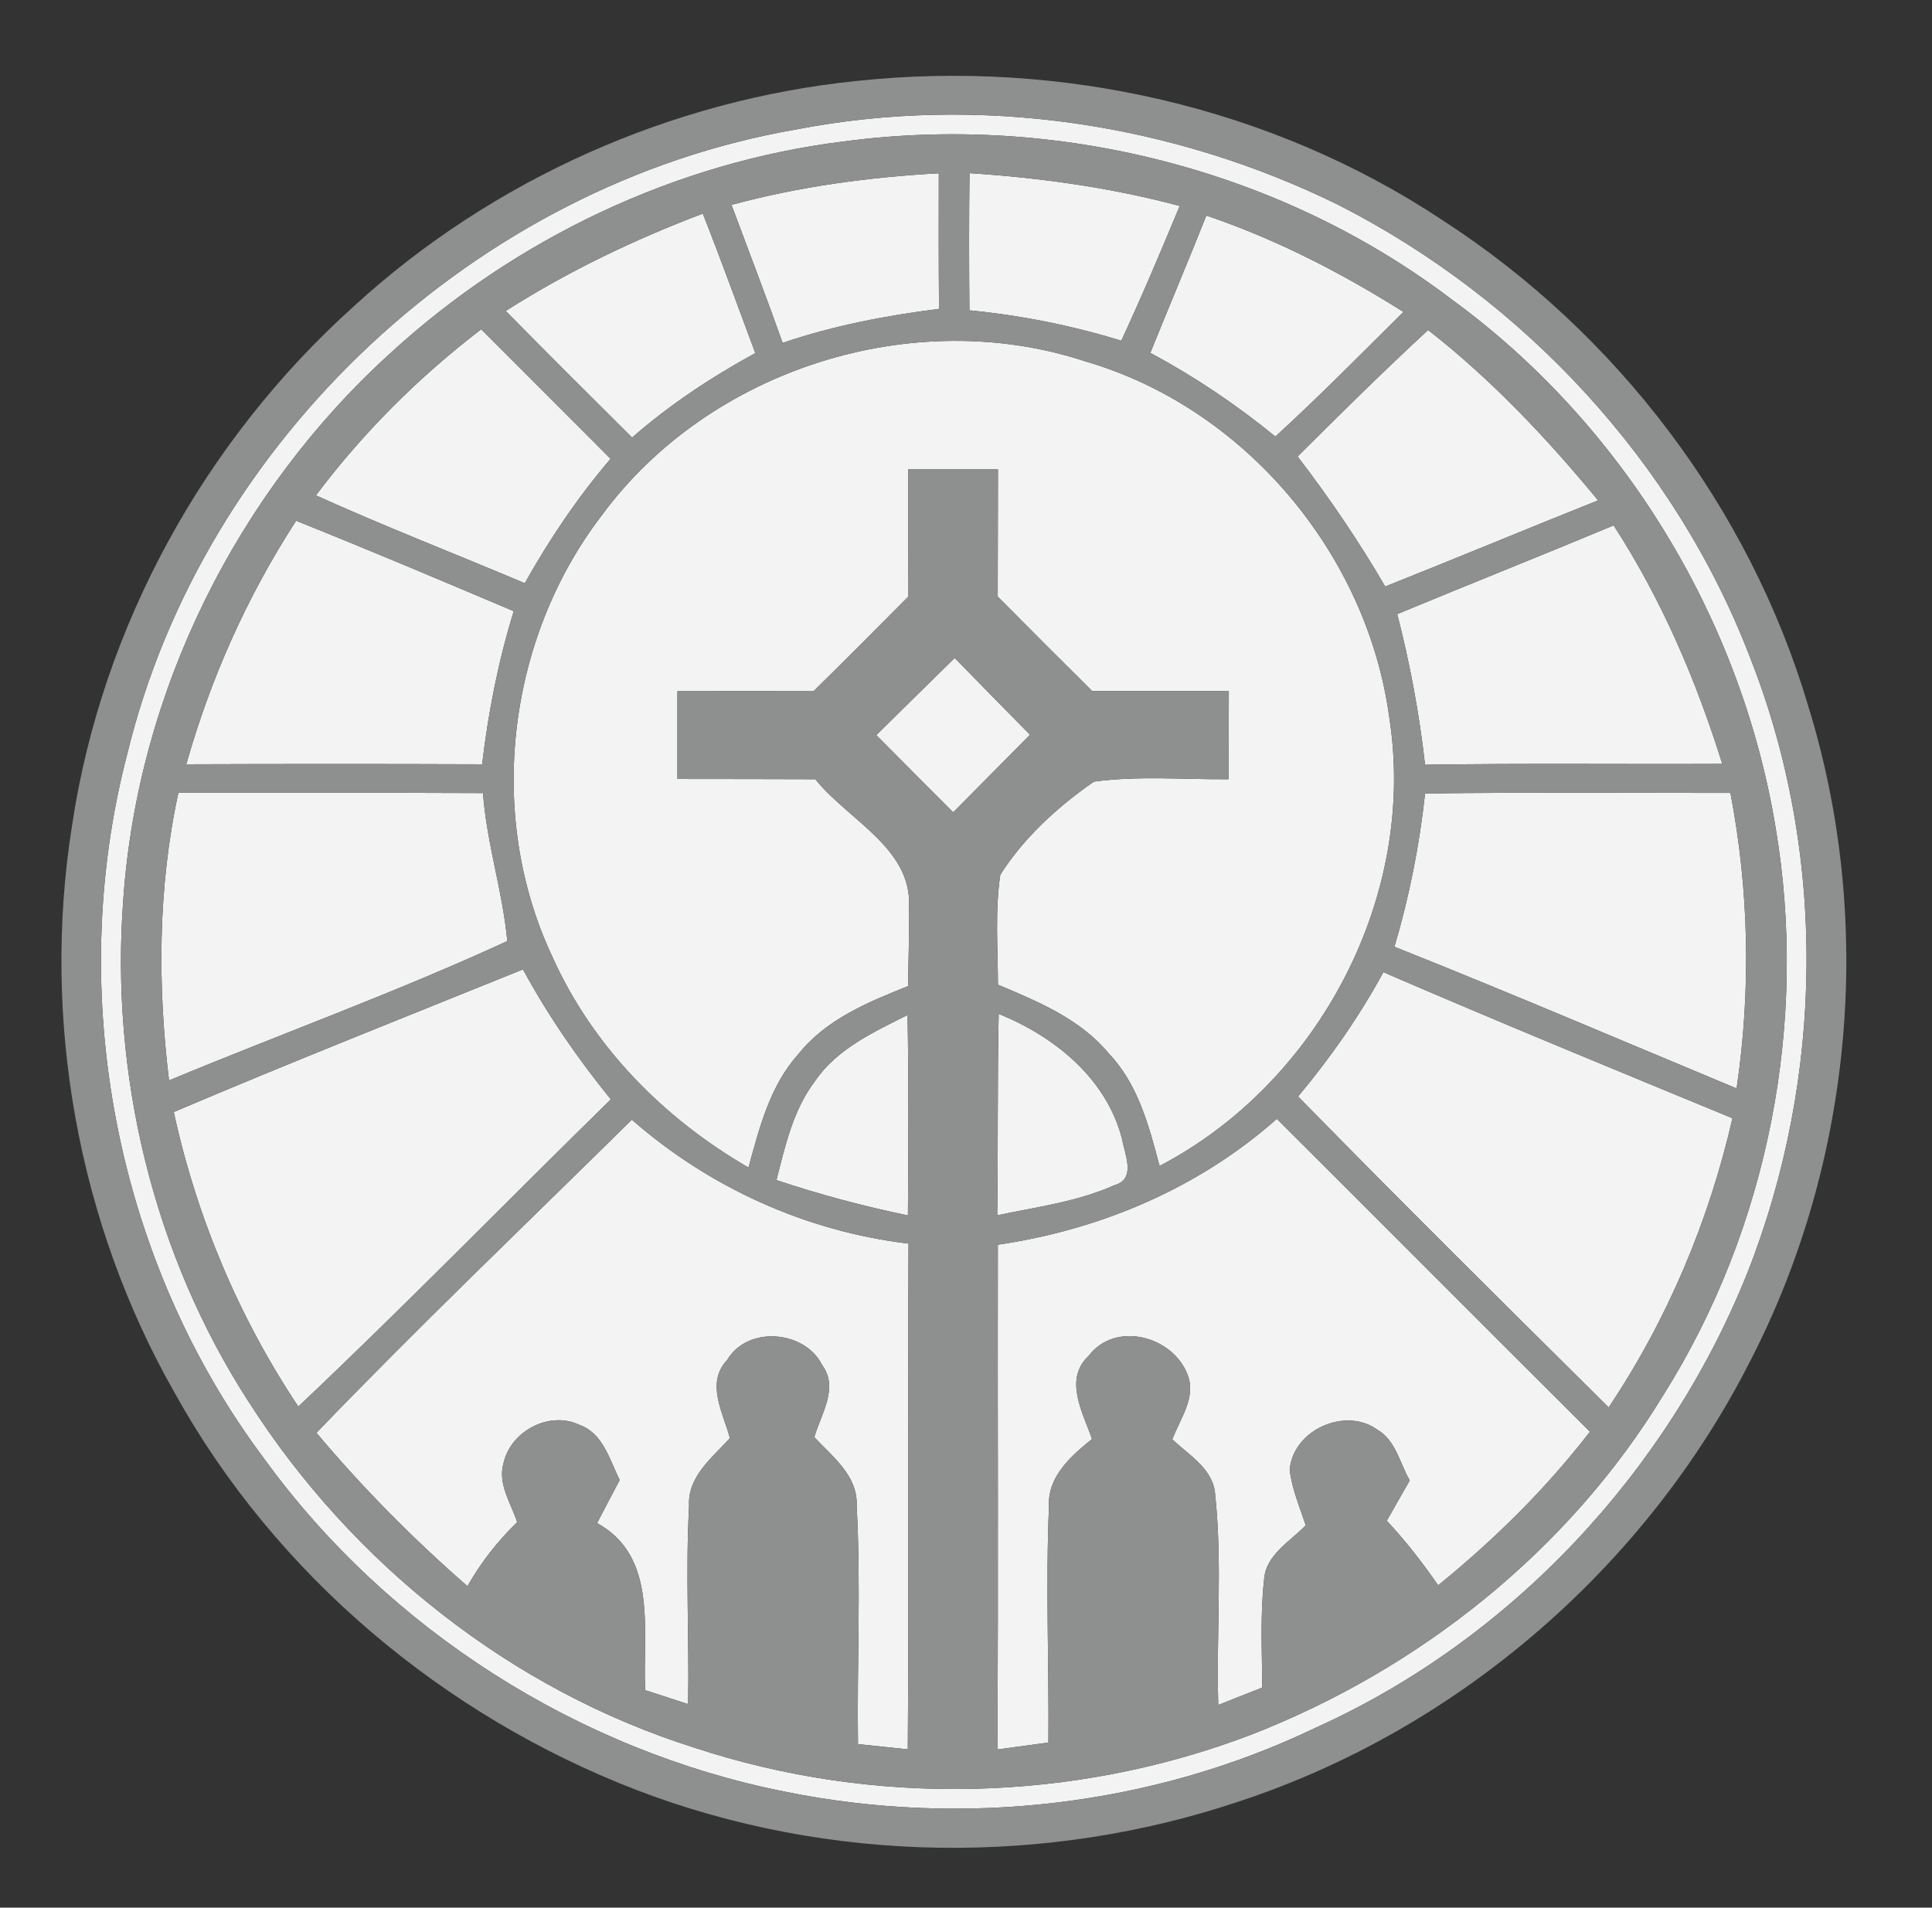
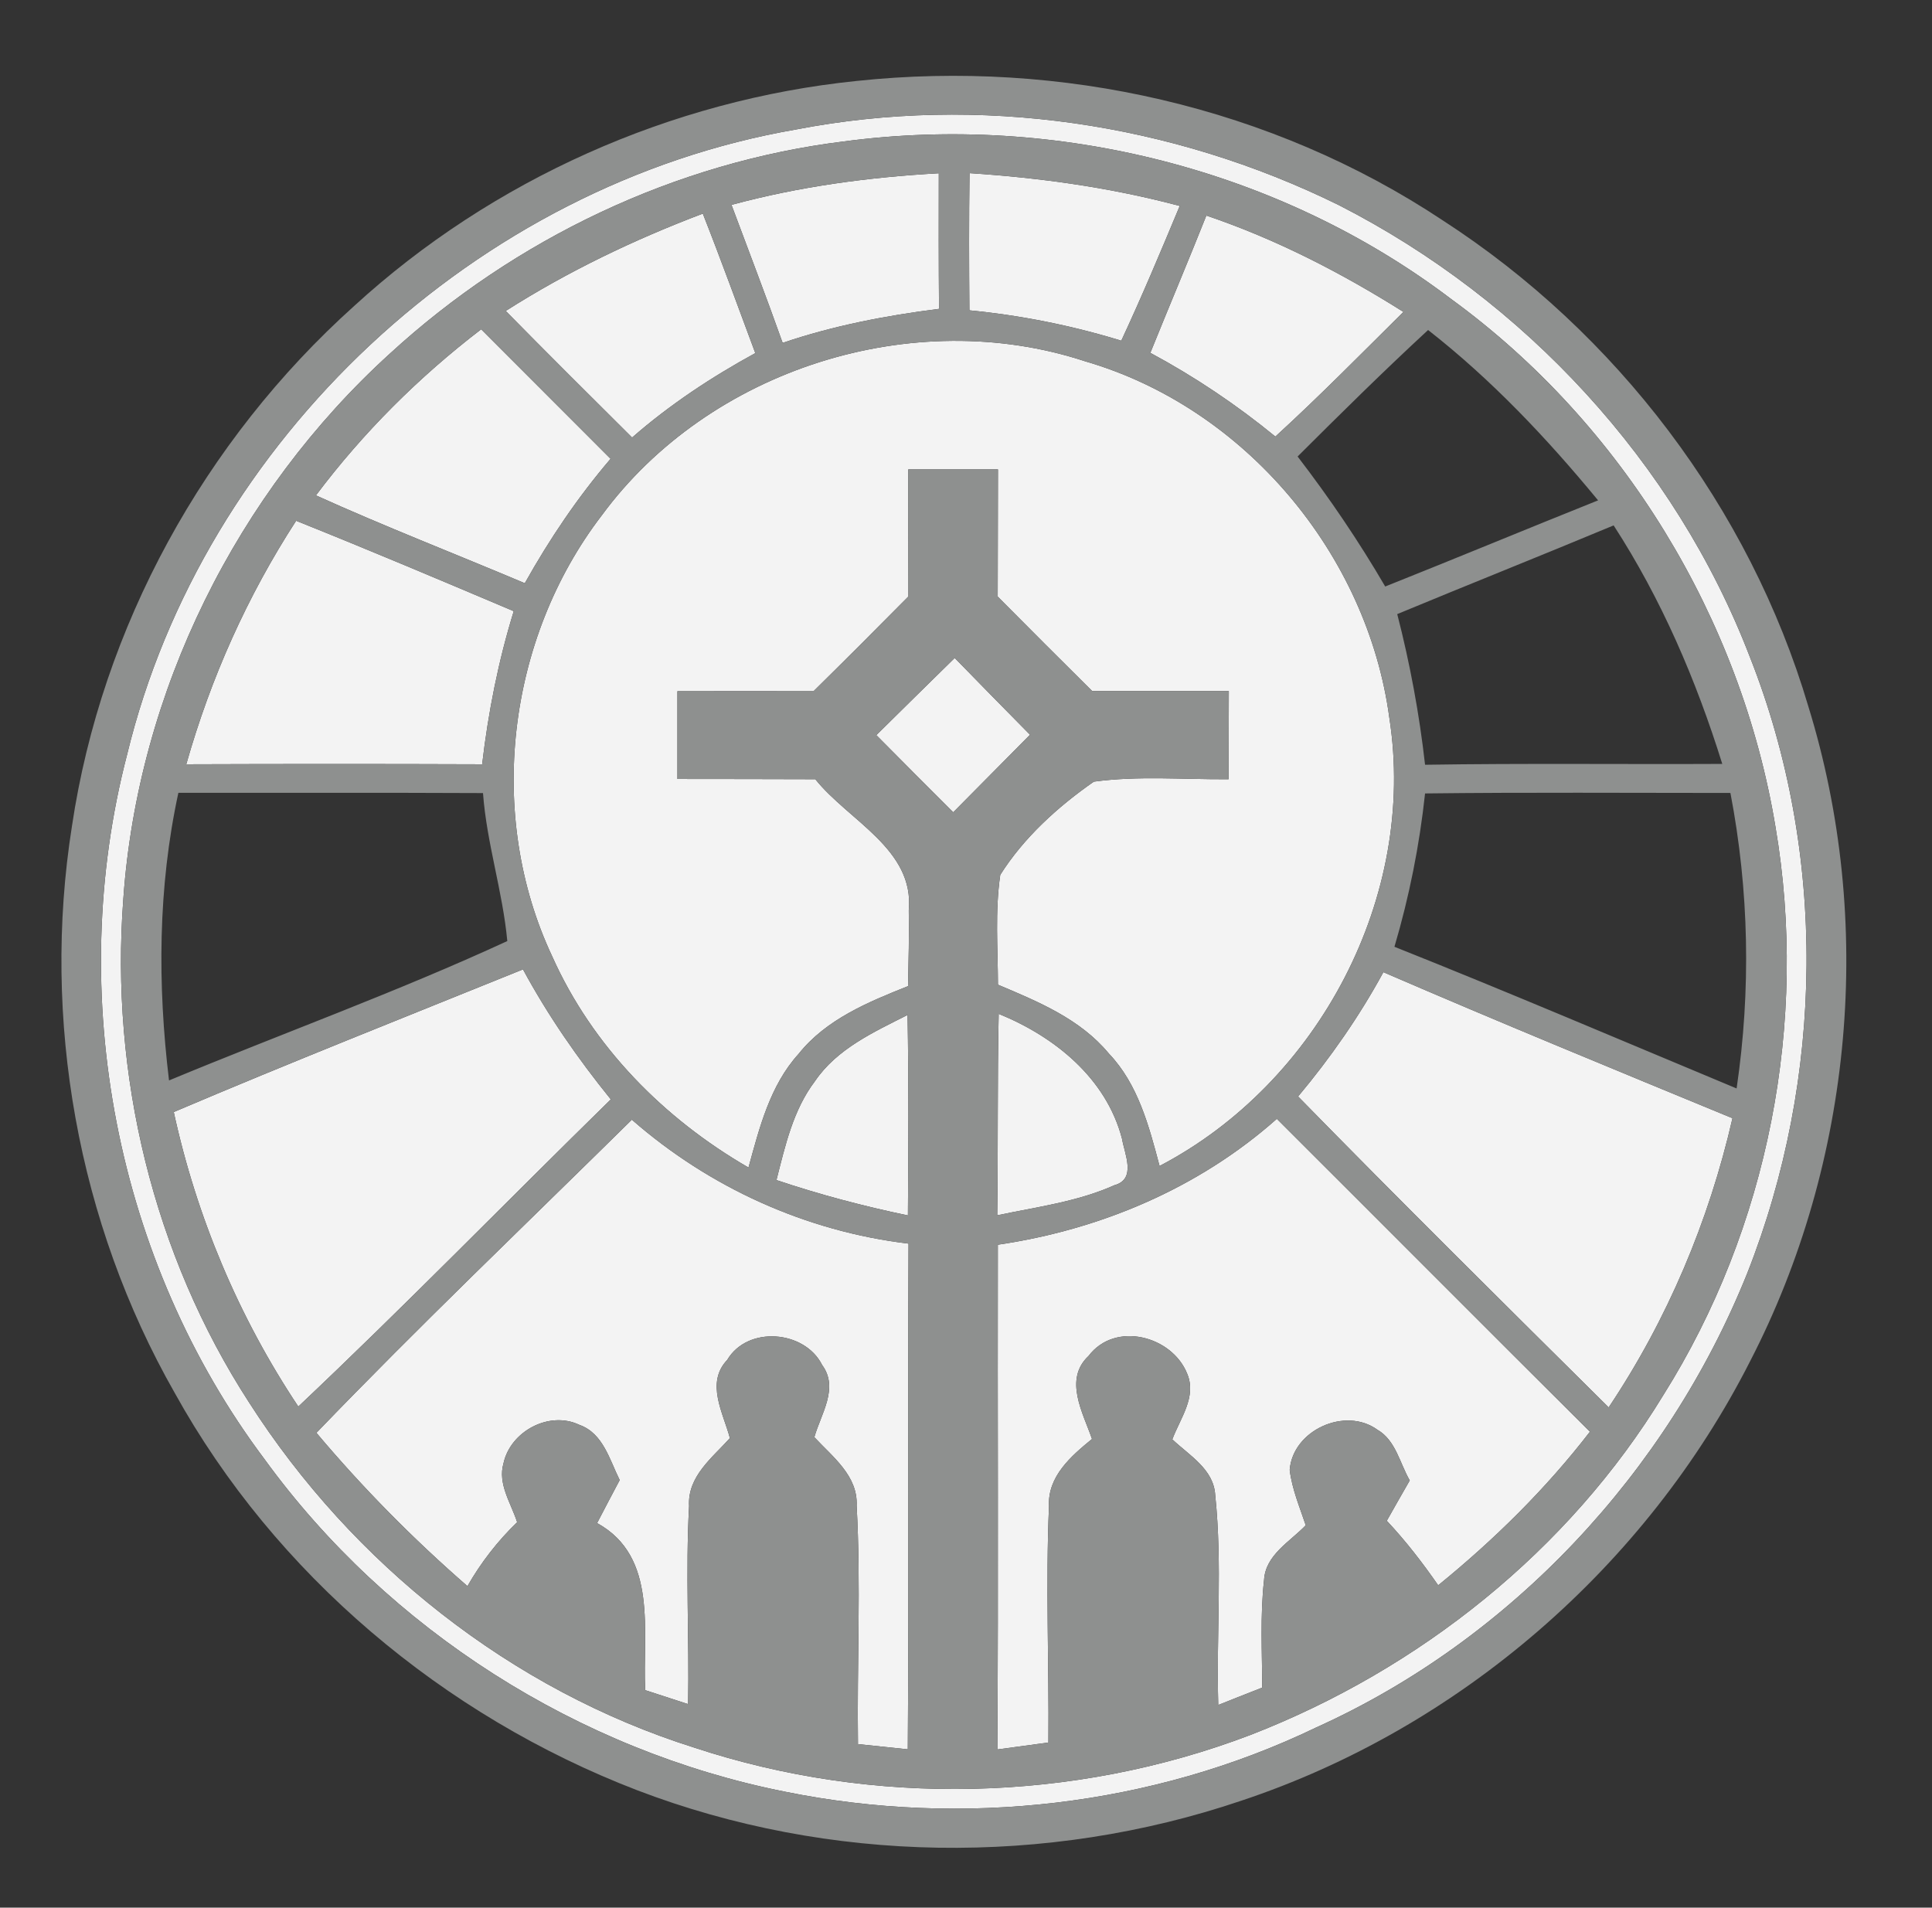
<svg xmlns="http://www.w3.org/2000/svg" width="159pt" height="157pt" viewBox="0 0 159 157" version="1.1">
  <rect x="0" y="0" width="159" height="157" fill="#333333" stroke="none" />
  <g id="#f3f3f3ff">
    <path fill="#f3f3f3" opacity="1.00" d=" M 65.49 10.66 C 80.56 7.74 96.46 10.11 110.20 16.89 C 125.46 24.68 137.87 38.05 144.02 54.09 C 150.39 70.22 150.14 88.71 143.79 104.80 C 137.23 121.14 124.37 134.94 108.28 142.19 C 94.83 148.66 79.23 150.42 64.62 147.46 C 47.62 144.08 31.99 134.15 21.79 120.12 C 9.52 103.79 5.32 81.84 10.46 62.10 C 16.73 36.19 39.24 15.21 65.49 10.66 M 69.45 11.64 C 55.57 13.35 42.38 19.66 32.10 29.09 C 19.48 40.56 11.35 56.93 10.15 73.97 C 9.05 88.41 12.61 103.26 20.51 115.44 C 29.01 128.71 42.07 139.08 57.14 143.83 C 71.91 148.71 88.36 148.33 102.90 142.79 C 116.80 137.40 129.10 127.61 136.88 114.83 C 145.54 101.07 148.84 84.08 146.12 68.06 C 143.28 50.88 133.53 34.88 119.44 24.62 C 105.35 13.93 86.94 9.31 69.45 11.64 Z" />
    <path fill="#f3f3f3" opacity="1.00" d=" M 79.79 14.25 C 85.63 14.63 91.43 15.44 97.09 16.95 C 95.54 20.67 93.98 24.39 92.28 28.04 C 88.21 26.79 84.02 25.95 79.78 25.54 C 79.75 21.78 79.74 18.02 79.79 14.25 Z" />
    <path fill="#f3f3f3" opacity="1.00" d=" M 60.20 16.86 C 65.78 15.35 71.50 14.58 77.26 14.26 C 77.25 17.98 77.25 21.70 77.28 25.42 C 72.92 25.97 68.58 26.80 64.41 28.22 C 63.06 24.42 61.61 20.64 60.20 16.86 Z" />
    <path fill="#f3f3f3" opacity="1.00" d=" M 41.62 25.59 C 46.72 22.34 52.19 19.72 57.84 17.58 C 59.34 21.38 60.73 25.23 62.16 29.06 C 58.56 31.03 55.12 33.30 52.02 36.01 C 48.54 32.55 45.06 29.09 41.62 25.59 Z" />
    <path fill="#f3f3f3" opacity="1.00" d=" M 99.28 17.74 C 105.01 19.68 110.39 22.45 115.50 25.67 C 112.02 29.12 108.58 32.62 104.96 35.93 C 101.76 33.31 98.32 31.00 94.67 29.04 C 96.19 25.27 97.78 21.52 99.28 17.74 Z" />
    <path fill="#f3f3f3" opacity="1.00" d=" M 26.00 40.77 C 29.88 35.60 34.47 31.03 39.60 27.10 C 43.15 30.65 46.70 34.20 50.25 37.76 C 47.55 40.92 45.22 44.37 43.19 48.00 C 37.46 45.58 31.66 43.33 26.00 40.77 Z" />
-     <path fill="#f3f3f3" opacity="1.00" d=" M 106.79 37.57 C 110.32 34.05 113.87 30.54 117.53 27.16 C 122.75 31.24 127.31 36.07 131.52 41.18 C 125.67 43.52 119.85 45.94 114.00 48.27 C 111.83 44.55 109.41 40.98 106.79 37.57 Z" />
    <path fill="#f3f3f3" opacity="1.00" d=" M 49.52 42.42 C 58.37 30.38 75.14 25.06 89.32 29.74 C 102.43 33.55 112.53 45.59 114.34 59.07 C 116.63 73.76 108.54 89.11 95.43 95.96 C 94.56 92.68 93.66 89.22 91.25 86.70 C 88.90 83.86 85.43 82.43 82.13 81.04 C 82.12 78.03 81.88 74.99 82.32 72.00 C 84.25 68.94 87.06 66.39 90.02 64.33 C 93.69 63.83 97.42 64.16 101.11 64.13 C 101.12 61.71 101.12 59.29 101.13 56.88 C 97.38 56.88 93.63 56.88 89.89 56.88 C 87.29 54.30 84.69 51.70 82.11 49.10 C 82.12 45.61 82.12 42.12 82.13 38.63 C 79.67 38.63 77.21 38.63 74.75 38.63 C 74.75 42.12 74.75 45.60 74.76 49.09 C 72.17 51.71 69.57 54.31 66.95 56.89 C 63.22 56.88 59.49 56.88 55.75 56.89 C 55.75 59.30 55.75 61.70 55.75 64.11 C 59.54 64.11 63.32 64.12 67.10 64.13 C 69.82 67.54 75.27 69.89 74.79 74.92 C 74.83 77.00 74.77 79.08 74.73 81.16 C 71.44 82.47 67.99 83.89 65.72 86.74 C 63.37 89.33 62.50 92.81 61.60 96.09 C 54.63 92.06 48.76 86.12 45.45 78.72 C 39.98 67.09 41.72 52.59 49.52 42.42 Z" />
    <path fill="#f3f3f3" opacity="1.00" d=" M 24.37 42.86 C 30.37 45.26 36.33 47.78 42.28 50.30 C 41.01 54.41 40.18 58.63 39.68 62.90 C 31.56 62.87 23.44 62.87 15.33 62.90 C 17.34 55.80 20.35 49.06 24.37 42.86 Z" />
-     <path fill="#f3f3f3" opacity="1.00" d=" M 114.99 50.54 C 120.92 48.08 126.88 45.71 132.80 43.24 C 136.74 49.32 139.59 55.97 141.74 62.87 C 133.59 62.91 125.43 62.81 117.28 62.94 C 116.81 58.76 116.04 54.62 114.99 50.54 Z" />
    <path fill="#f3f3f3" opacity="1.00" d=" M 72.12 60.50 C 74.27 58.38 76.41 56.26 78.57 54.15 C 80.62 56.26 82.70 58.37 84.77 60.47 C 82.66 62.60 80.55 64.73 78.45 66.85 C 76.33 64.74 74.22 62.62 72.12 60.50 Z" />
-     <path fill="#f3f3f3" opacity="1.00" d=" M 14.68 65.25 C 23.04 65.26 31.40 65.23 39.75 65.27 C 40.05 69.39 41.37 73.35 41.75 77.45 C 32.65 81.65 23.17 85.07 13.91 88.92 C 12.96 81.04 12.99 73.03 14.68 65.25 Z" />
-     <path fill="#f3f3f3" opacity="1.00" d=" M 117.28 65.30 C 125.66 65.20 134.04 65.26 142.41 65.26 C 143.95 73.28 144.11 81.50 142.92 89.58 C 133.54 85.67 124.20 81.68 114.76 77.92 C 115.98 73.79 116.82 69.58 117.28 65.30 Z" />
    <path fill="#f3f3f3" opacity="1.00" d=" M 14.30 91.52 C 23.82 87.47 33.45 83.66 43.04 79.78 C 45.09 83.57 47.55 87.12 50.27 90.48 C 41.68 98.89 33.29 107.51 24.55 115.76 C 19.65 108.41 16.18 100.16 14.30 91.52 Z" />
    <path fill="#f3f3f3" opacity="1.00" d=" M 106.83 90.24 C 109.49 87.06 111.87 83.65 113.85 80.01 C 123.38 84.13 132.98 88.07 142.58 92.03 C 140.64 100.50 137.22 108.61 132.39 115.83 C 123.83 107.34 115.26 98.86 106.83 90.24 Z" />
    <path fill="#f3f3f3" opacity="1.00" d=" M 67.07 88.98 C 68.88 86.31 71.91 84.94 74.69 83.53 C 74.79 89.03 74.76 94.53 74.72 100.03 C 71.06 99.27 67.44 98.31 63.90 97.12 C 64.62 94.30 65.27 91.35 67.07 88.98 Z" />
    <path fill="#f3f3f3" opacity="1.00" d=" M 82.19 83.44 C 86.79 85.31 91.04 88.73 92.34 93.72 C 92.55 94.97 93.55 97.04 91.72 97.54 C 88.67 98.91 85.32 99.33 82.07 100.02 C 82.15 94.49 82.07 88.96 82.19 83.44 Z" />
    <path fill="#f3f3f3" opacity="1.00" d=" M 26.04 117.92 C 34.50 109.13 43.32 100.71 52.00 92.15 C 58.39 97.74 66.33 101.34 74.77 102.35 C 74.70 116.22 74.81 130.10 74.71 143.97 C 73.34 143.83 71.98 143.69 70.61 143.54 C 70.52 137.00 70.86 130.45 70.50 123.91 C 70.61 121.45 68.51 119.89 67.02 118.28 C 67.56 116.36 69.06 114.24 67.66 112.34 C 66.22 109.47 61.52 109.09 59.85 111.92 C 58.05 113.81 59.52 116.28 60.07 118.36 C 58.61 119.98 56.57 121.51 56.71 123.95 C 56.41 129.38 56.73 134.82 56.63 140.25 C 55.45 139.87 54.27 139.48 53.10 139.10 C 52.86 134.31 54.20 128.13 49.14 125.35 C 49.76 124.17 50.37 122.98 51.00 121.81 C 50.17 120.15 49.64 117.96 47.69 117.27 C 45.22 116.08 42.02 117.78 41.44 120.42 C 40.94 122.13 42.06 123.71 42.56 125.28 C 40.95 126.83 39.58 128.60 38.47 130.54 C 34.01 126.66 29.85 122.45 26.04 117.92 Z" />
    <path fill="#f3f3f3" opacity="1.00" d=" M 82.12 102.44 C 90.57 101.20 98.66 97.78 105.08 92.08 C 113.68 100.66 122.24 109.26 130.85 117.83 C 127.22 122.54 122.97 126.72 118.36 130.47 C 117.07 128.61 115.68 126.81 114.13 125.16 C 114.76 124.05 115.38 122.94 116.02 121.84 C 115.20 120.43 114.87 118.54 113.36 117.67 C 110.72 115.75 106.40 117.69 106.14 120.97 C 106.33 122.55 106.96 124.03 107.46 125.53 C 106.17 126.88 104.15 127.96 104.03 130.03 C 103.70 132.97 103.87 135.94 103.88 138.89 C 102.67 139.36 101.47 139.84 100.26 140.32 C 100.09 134.56 100.61 128.78 100.01 123.05 C 99.89 120.91 97.87 119.78 96.48 118.46 C 97.12 116.74 98.51 114.96 97.70 113.05 C 96.45 109.94 91.77 108.71 89.59 111.59 C 87.52 113.53 89.13 116.27 89.87 118.43 C 88.15 119.83 86.21 121.51 86.33 123.95 C 86.05 130.43 86.34 136.92 86.28 143.41 C 84.88 143.60 83.48 143.79 82.08 143.98 C 82.17 130.14 82.09 116.29 82.12 102.44 Z" />
  </g>
  <g id="#8e908fff">
    <path fill="#8e908f" opacity="1.00" d=" M 70.52 6.66 C 87.30 4.88 104.64 8.77 118.74 18.14 C 133.04 27.39 143.98 41.78 148.82 58.13 C 154.29 75.81 152.52 95.59 144.03 112.03 C 135.47 128.90 120.12 142.23 102.15 148.20 C 86.14 153.62 68.22 153.38 52.42 147.33 C 36.50 141.21 22.65 129.58 14.37 114.62 C 6.40 100.63 3.41 83.89 5.92 68.00 C 8.36 51.59 16.83 36.24 29.15 25.18 C 40.50 14.79 55.22 8.22 70.52 6.66 M 65.49 10.66 C 39.24 15.21 16.73 36.19 10.46 62.10 C 5.32 81.84 9.52 103.79 21.79 120.12 C 31.99 134.15 47.62 144.08 64.62 147.46 C 79.23 150.42 94.83 148.66 108.28 142.19 C 124.37 134.94 137.23 121.14 143.79 104.80 C 150.14 88.71 150.39 70.22 144.02 54.09 C 137.87 38.05 125.46 24.68 110.20 16.89 C 96.46 10.11 80.56 7.74 65.49 10.66 Z" />
    <path fill="#8e908f" opacity="1.00" d=" M 69.45 11.64 C 86.94 9.31 105.35 13.93 119.44 24.62 C 133.53 34.88 143.28 50.88 146.12 68.06 C 148.84 84.08 145.54 101.07 136.88 114.83 C 129.10 127.61 116.80 137.40 102.90 142.79 C 88.36 148.33 71.91 148.71 57.14 143.83 C 42.07 139.08 29.01 128.71 20.51 115.44 C 12.61 103.26 9.05 88.41 10.15 73.97 C 11.35 56.93 19.48 40.56 32.10 29.09 C 42.38 19.66 55.57 13.35 69.45 11.64 M 79.79 14.25 C 79.74 18.02 79.75 21.78 79.78 25.54 C 84.02 25.95 88.21 26.79 92.28 28.04 C 93.98 24.39 95.54 20.67 97.09 16.95 C 91.43 15.44 85.63 14.63 79.79 14.25 M 60.20 16.86 C 61.61 20.64 63.06 24.42 64.41 28.22 C 68.58 26.80 72.92 25.97 77.28 25.42 C 77.25 21.70 77.25 17.98 77.26 14.26 C 71.50 14.58 65.78 15.35 60.20 16.86 M 41.62 25.59 C 45.06 29.09 48.54 32.55 52.02 36.01 C 55.12 33.30 58.56 31.03 62.16 29.06 C 60.73 25.23 59.34 21.38 57.84 17.58 C 52.19 19.72 46.72 22.34 41.62 25.59 M 99.28 17.74 C 97.78 21.52 96.19 25.27 94.67 29.04 C 98.32 31.00 101.76 33.31 104.96 35.93 C 108.58 32.62 112.02 29.12 115.50 25.67 C 110.39 22.45 105.01 19.68 99.28 17.74 M 26.00 40.77 C 31.66 43.33 37.46 45.58 43.19 48.00 C 45.22 44.37 47.55 40.92 50.25 37.76 C 46.70 34.20 43.15 30.65 39.60 27.10 C 34.47 31.03 29.88 35.60 26.00 40.77 M 106.79 37.57 C 109.41 40.98 111.83 44.55 114.00 48.27 C 119.85 45.94 125.67 43.52 131.52 41.18 C 127.31 36.07 122.75 31.24 117.53 27.16 C 113.87 30.54 110.32 34.05 106.79 37.57 M 49.52 42.42 C 41.72 52.59 39.98 67.09 45.45 78.72 C 48.76 86.12 54.63 92.06 61.60 96.09 C 62.50 92.81 63.37 89.33 65.72 86.74 C 67.99 83.89 71.44 82.47 74.73 81.16 C 74.77 79.08 74.83 77.00 74.79 74.92 C 75.27 69.89 69.82 67.54 67.10 64.13 C 63.32 64.12 59.54 64.11 55.75 64.11 C 55.75 61.70 55.75 59.30 55.75 56.89 C 59.49 56.88 63.22 56.88 66.95 56.89 C 69.57 54.31 72.17 51.71 74.76 49.09 C 74.75 45.60 74.75 42.12 74.75 38.63 C 77.21 38.63 79.67 38.63 82.13 38.63 C 82.12 42.12 82.12 45.61 82.11 49.10 C 84.69 51.70 87.29 54.30 89.89 56.88 C 93.63 56.88 97.38 56.88 101.13 56.88 C 101.12 59.29 101.12 61.71 101.11 64.13 C 97.42 64.16 93.69 63.83 90.02 64.33 C 87.06 66.39 84.25 68.94 82.32 72.00 C 81.88 74.99 82.12 78.03 82.13 81.04 C 85.43 82.43 88.90 83.86 91.25 86.70 C 93.66 89.22 94.56 92.68 95.43 95.96 C 108.54 89.11 116.63 73.76 114.34 59.07 C 112.53 45.59 102.43 33.55 89.32 29.74 C 75.14 25.06 58.37 30.38 49.52 42.42 M 24.37 42.86 C 20.35 49.06 17.34 55.80 15.33 62.90 C 23.44 62.87 31.56 62.87 39.68 62.90 C 40.18 58.63 41.01 54.41 42.28 50.30 C 36.33 47.78 30.37 45.26 24.37 42.86 M 114.99 50.54 C 116.04 54.62 116.81 58.76 117.28 62.94 C 125.43 62.81 133.59 62.91 141.74 62.87 C 139.59 55.97 136.74 49.32 132.80 43.24 C 126.88 45.71 120.92 48.08 114.99 50.54 M 72.12 60.50 C 74.22 62.62 76.33 64.74 78.45 66.85 C 80.55 64.73 82.66 62.60 84.77 60.47 C 82.70 58.37 80.62 56.26 78.57 54.15 C 76.41 56.26 74.27 58.38 72.12 60.50 M 14.68 65.25 C 12.99 73.03 12.96 81.04 13.91 88.92 C 23.17 85.07 32.65 81.65 41.75 77.45 C 41.37 73.35 40.05 69.39 39.75 65.27 C 31.40 65.23 23.04 65.26 14.68 65.25 M 117.28 65.30 C 116.82 69.58 115.98 73.79 114.76 77.92 C 124.20 81.68 133.54 85.67 142.92 89.58 C 144.11 81.50 143.95 73.28 142.41 65.26 C 134.04 65.26 125.66 65.20 117.28 65.30 M 14.30 91.52 C 16.18 100.16 19.65 108.41 24.55 115.76 C 33.29 107.51 41.68 98.89 50.27 90.48 C 47.55 87.12 45.09 83.57 43.04 79.78 C 33.45 83.66 23.82 87.47 14.30 91.52 M 106.83 90.24 C 115.26 98.86 123.83 107.34 132.39 115.83 C 137.22 108.61 140.64 100.50 142.58 92.03 C 132.98 88.07 123.38 84.13 113.85 80.01 C 111.87 83.65 109.49 87.06 106.83 90.24 M 67.07 88.98 C 65.27 91.35 64.62 94.30 63.90 97.12 C 67.44 98.31 71.06 99.27 74.72 100.03 C 74.76 94.53 74.79 89.03 74.69 83.53 C 71.91 84.94 68.88 86.31 67.07 88.98 M 82.19 83.44 C 82.07 88.96 82.15 94.49 82.07 100.02 C 85.32 99.33 88.67 98.91 91.72 97.54 C 93.55 97.04 92.55 94.97 92.34 93.72 C 91.04 88.73 86.79 85.31 82.19 83.44 M 26.04 117.92 C 29.85 122.45 34.01 126.66 38.47 130.54 C 39.58 128.60 40.95 126.83 42.56 125.28 C 42.06 123.71 40.94 122.13 41.44 120.42 C 42.02 117.78 45.22 116.08 47.69 117.27 C 49.64 117.96 50.17 120.15 51.00 121.81 C 50.37 122.98 49.76 124.17 49.14 125.35 C 54.20 128.13 52.86 134.31 53.10 139.10 C 54.27 139.48 55.45 139.87 56.63 140.25 C 56.73 134.82 56.41 129.38 56.71 123.95 C 56.57 121.51 58.61 119.98 60.07 118.36 C 59.52 116.28 58.05 113.81 59.85 111.92 C 61.52 109.09 66.22 109.47 67.66 112.34 C 69.06 114.24 67.56 116.36 67.02 118.28 C 68.51 119.89 70.61 121.45 70.50 123.91 C 70.86 130.45 70.52 137.00 70.61 143.54 C 71.98 143.69 73.34 143.83 74.71 143.97 C 74.81 130.10 74.70 116.22 74.77 102.35 C 66.33 101.34 58.39 97.74 52.00 92.15 C 43.32 100.71 34.50 109.13 26.04 117.92 M 82.12 102.44 C 82.09 116.29 82.17 130.14 82.08 143.98 C 83.48 143.79 84.88 143.60 86.28 143.41 C 86.34 136.92 86.05 130.43 86.33 123.95 C 86.21 121.51 88.15 119.83 89.87 118.43 C 89.13 116.27 87.52 113.53 89.59 111.59 C 91.77 108.71 96.45 109.94 97.70 113.05 C 98.51 114.96 97.12 116.74 96.48 118.46 C 97.87 119.78 99.89 120.91 100.01 123.05 C 100.61 128.78 100.09 134.56 100.26 140.32 C 101.47 139.84 102.67 139.36 103.88 138.89 C 103.87 135.94 103.70 132.97 104.03 130.03 C 104.15 127.96 106.17 126.88 107.46 125.53 C 106.96 124.03 106.33 122.55 106.14 120.97 C 106.40 117.69 110.72 115.75 113.36 117.67 C 114.87 118.54 115.20 120.43 116.02 121.84 C 115.38 122.94 114.76 124.05 114.13 125.16 C 115.68 126.81 117.07 128.61 118.36 130.47 C 122.97 126.72 127.22 122.54 130.85 117.83 C 122.24 109.26 113.68 100.66 105.08 92.08 C 98.66 97.78 90.57 101.20 82.12 102.44 Z" />
  </g>
</svg>